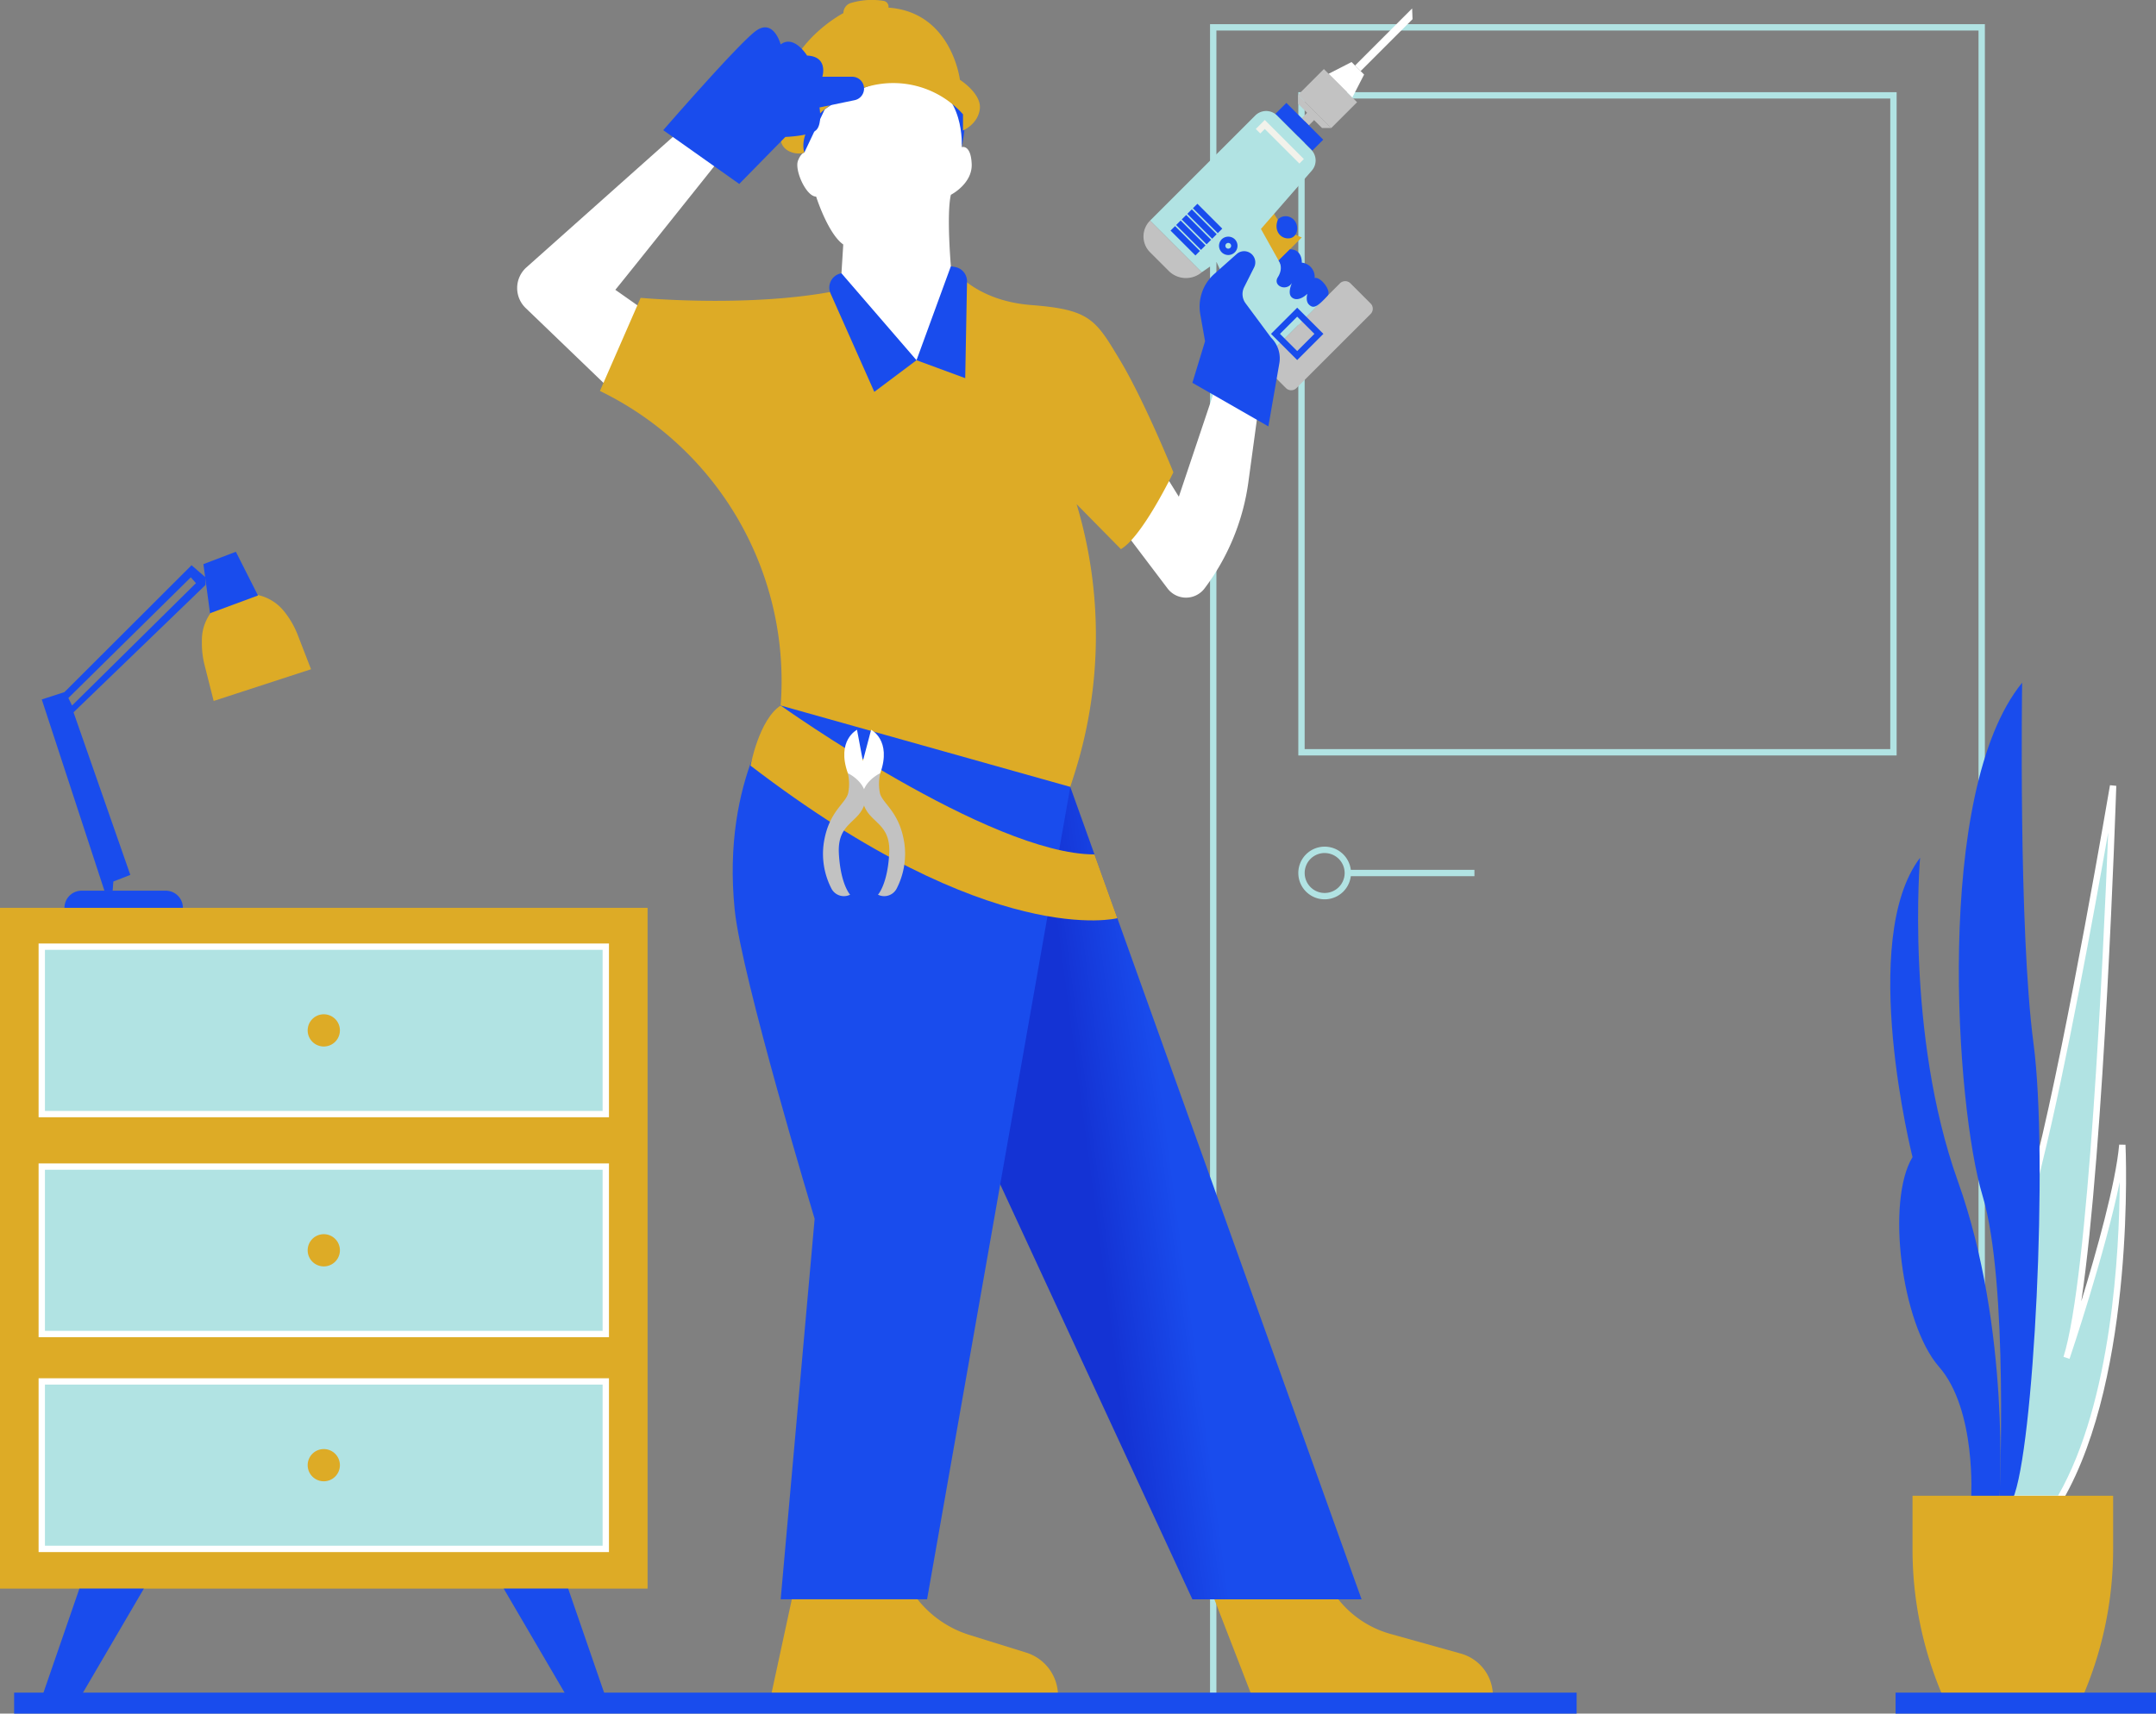
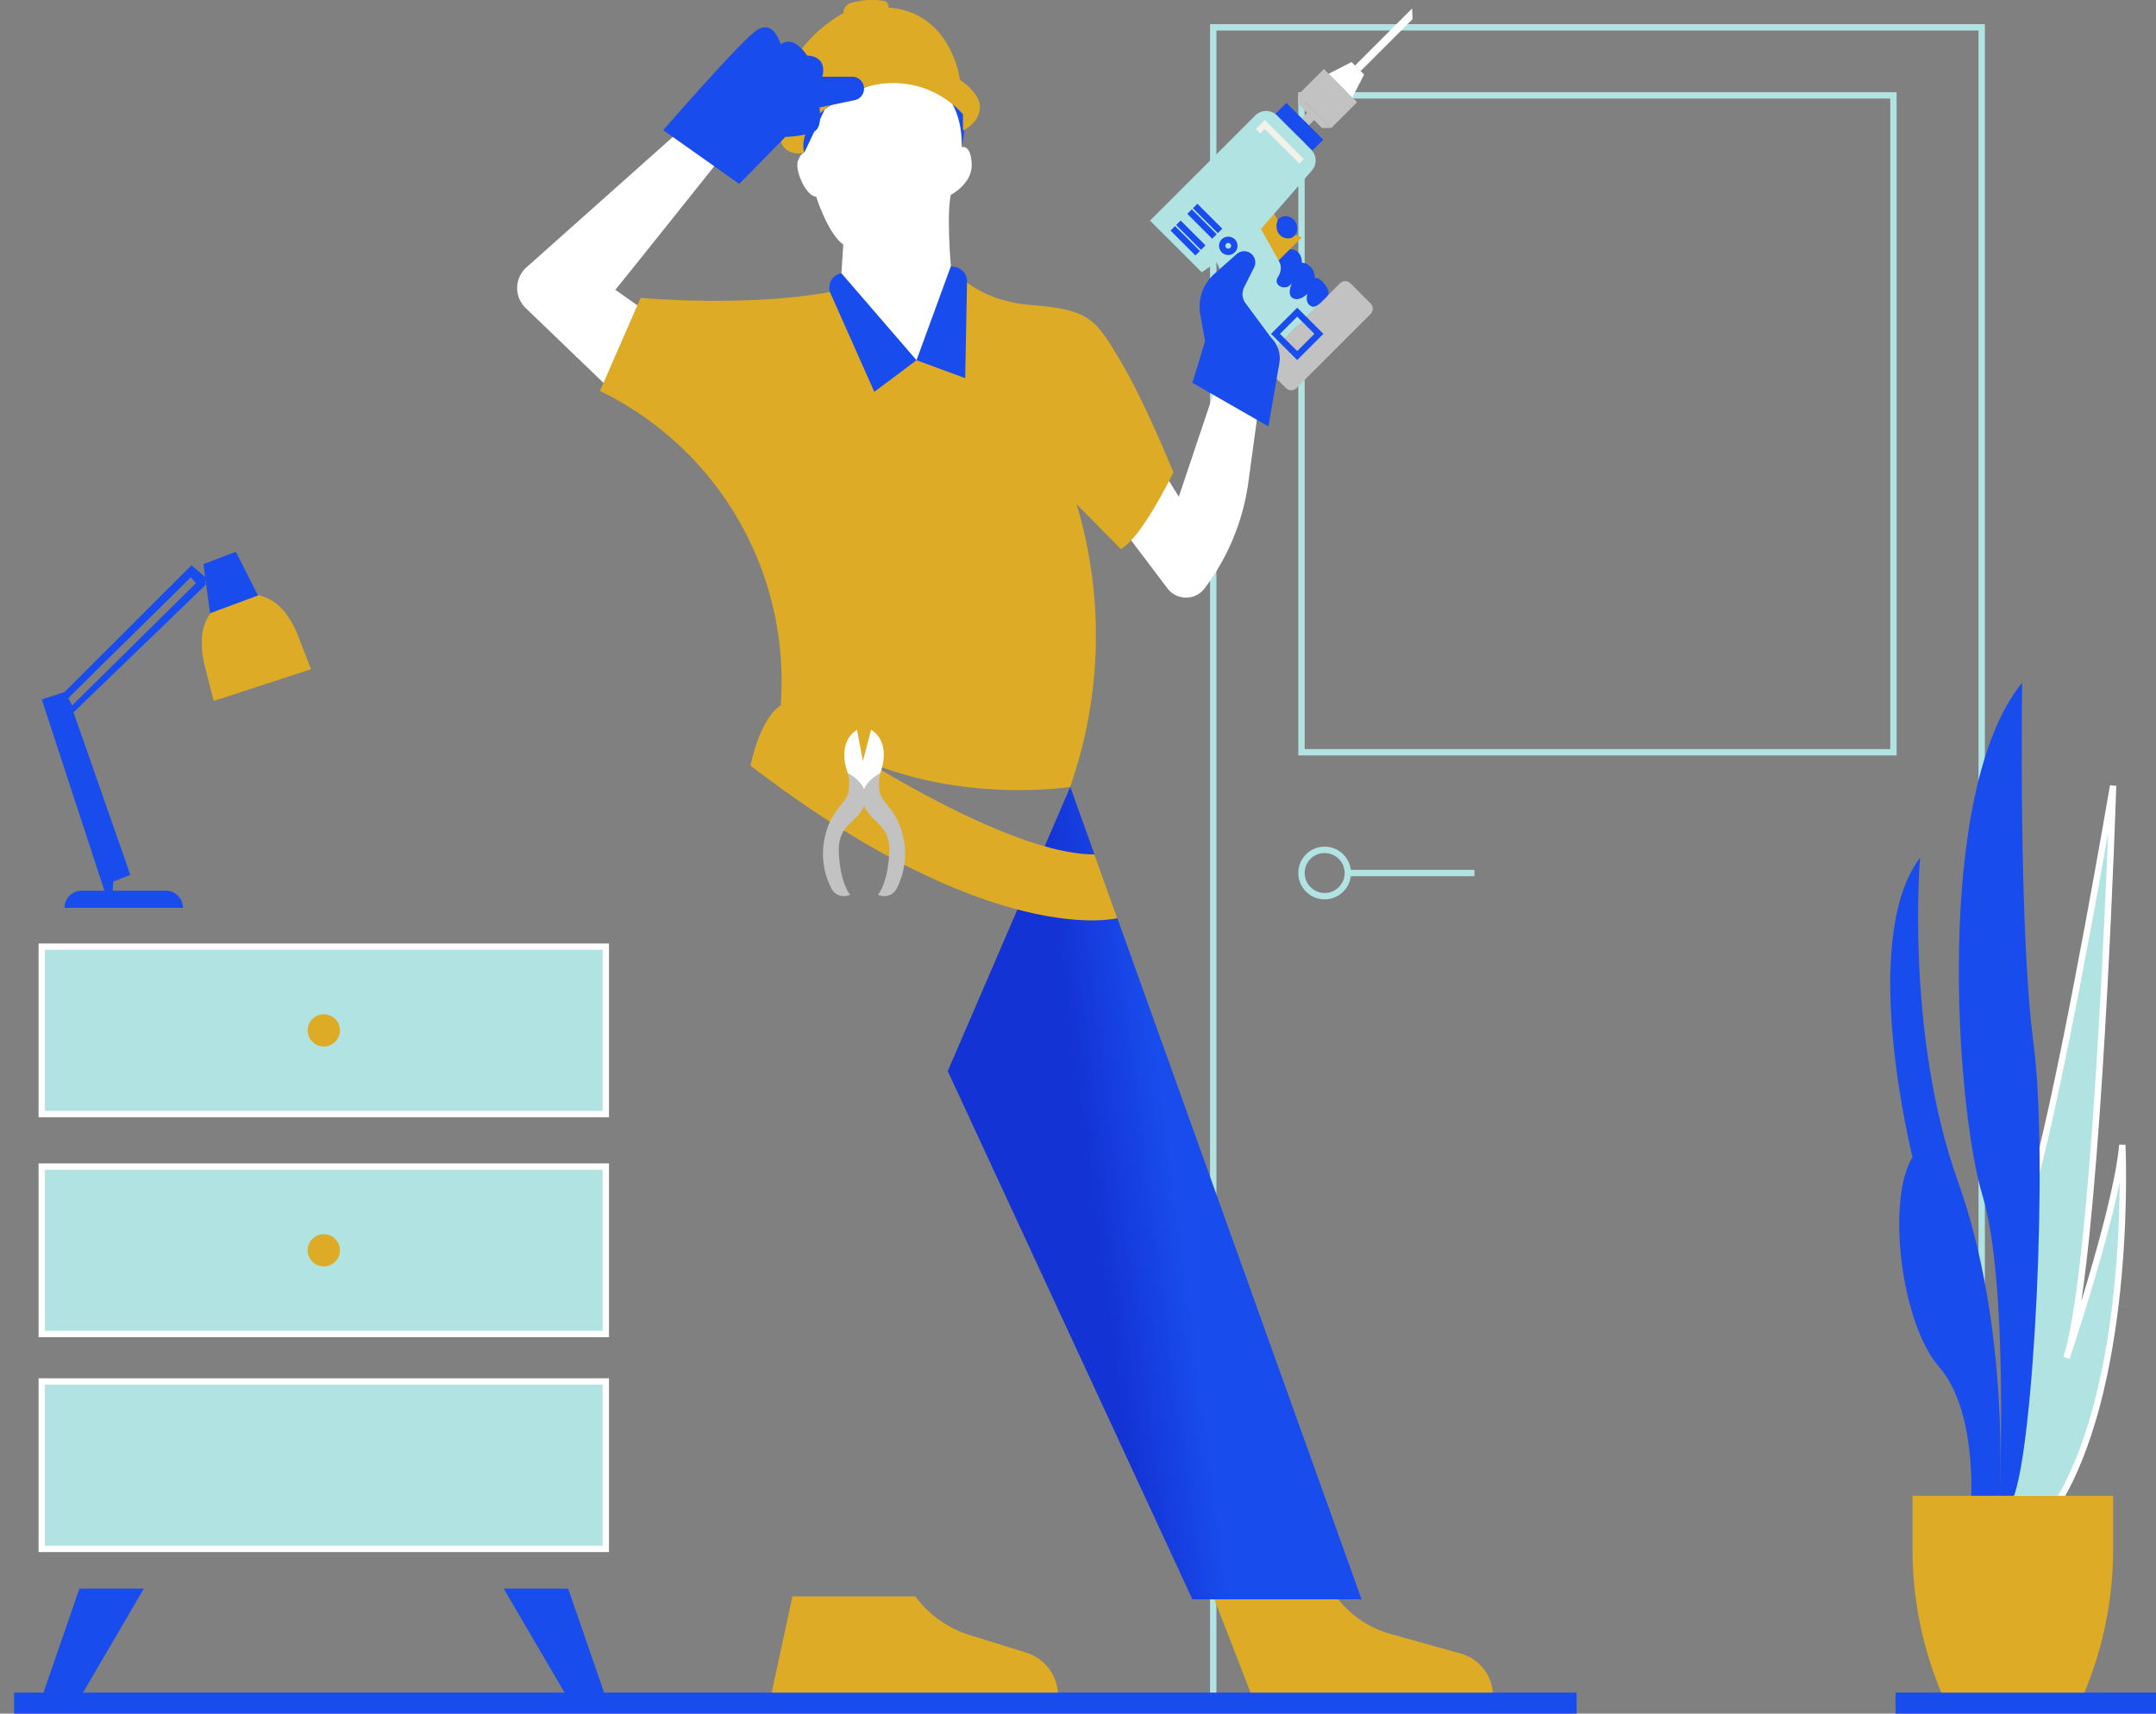
<svg xmlns="http://www.w3.org/2000/svg" width="610.044" height="485" viewBox="0 0 610.044 485">
  <rect x="0" y="0" width="610.044" height="485" fill="#808080" stroke="none" />
  <defs>
    <linearGradient id="a" x1="0.288" y1="0.594" x2="0.728" y2="0.479" gradientUnits="objectBoundingBox">
      <stop offset="0.18" stop-color="#1433d4" />
      <stop offset="0.611" stop-color="#194ced" />
    </linearGradient>
  </defs>
  <g transform="translate(-43.702 -62.878)">
    <path d="M436.14,540.119h-1.8V68.136H218.7V539.453h-1.8V66.338H436.14Z" transform="translate(169.187 3.38)" fill="#b1e3e3" />
    <path d="M398.828,263.8H229.534V76.076H398.828Zm-167.5-1.8h165.7V77.873h-165.7Z" transform="translate(181.528 12.892)" fill="#b1e3e3" />
    <rect width="35.829" height="1.798" transform="translate(425.07 309.064)" fill="#b1e3e3" />
    <path d="M236.987,199a7.454,7.454,0,1,1,7.455-7.453A7.462,7.462,0,0,1,236.987,199Zm0-13.108a5.655,5.655,0,1,0,5.658,5.656A5.662,5.662,0,0,0,236.987,185.9Z" transform="translate(181.528 118.411)" fill="#b1e3e3" />
    <path d="M330.9,377.183s.407-59.7,9.374-95.811,20.8-106,20.8-106-4.367,134.182-13.18,161.915c0,0,14.18-41.862,15.785-60.262,0,0,3.208,64.2-17.647,100.158Z" transform="translate(280.544 109.888)" fill="#b1e3e3" />
    <path d="M346.991,378.154h-16.55l0-.905c0-.6.51-60.218,9.4-96.021,8.854-35.66,20.666-105.235,20.786-105.931l1.783.178c-.154,4.738-3.382,101.829-9.9,145.885,4.238-13.818,9.76-33.383,10.716-44.337l1.791.034c.034.644,2.981,64.878-17.768,100.651Zm-14.739-1.8h13.7c15.241-26.709,17.335-69.233,17.43-88.772-4.142,20.276-14.075,49.714-14.2,50.065l-1.708-.561c7.036-22.135,11.272-113.787,12.648-148.383-3.888,22.044-12.011,66.675-18.537,92.957C333.349,314.844,332.353,368.725,332.252,376.357Z" transform="translate(280.098 109.815)" fill="#fff" />
    <path d="M337.141,367.112s1.605-25.139-9.093-37.364-14.975-47.1-7.486-59.335c0,0-15.51-61.531,2.141-84.731,0,0-4.28,49.678,10.695,91.563s11.766,89.867,11.766,89.867Z" transform="translate(264.292 119.96)" fill="#194ced" />
    <path d="M335.575,391.6s2.673-61.2-4.812-85.872-13.905-114.255,11.228-145.106c0,0-1.068,69.774,3.21,102.058s.067,115.416-5.847,128.92Z" transform="translate(273.88 95.476)" fill="#194ced" />
    <path d="M365.638,333.765h-39.62a105.261,105.261,0,0,1-8.57-41.593V277.026h56.759v15.146a105.227,105.227,0,0,1-8.57,41.593" transform="translate(267.406 209.188)" fill="#ddab26" />
    <path d="M160.134,291.43l-6.081,28.144h81.218a12.8,12.8,0,0,0-8.989-12.219l-16.093-5.011a30.127,30.127,0,0,1-15.3-10.914Z" transform="translate(107.795 223.258)" fill="#ddab26" />
    <path d="M217.356,291.43l10.908,28.144h68.225a12.4,12.4,0,0,0-9.068-11.946l-19.927-5.567a28.639,28.639,0,0,1-15.382-10.631Z" transform="translate(169.632 223.258)" fill="#ddab26" />
    <path d="M154.2,134.84l-8.7-6.114c-.1.271,30.188-37.718,30.188-37.718l3.6-2.325-10.75-9.25-48.181,42.939a7.849,7.849,0,0,0-.217,11.521l23.06,22.184Z" transform="translate(72.306 16.172)" fill="#fff" />
    <path d="M217.128,146.118l2.766,4.454,11.262-33.553,11.515,6.688-3.1,22.751a64.386,64.386,0,0,1-12.395,30.068,6.567,6.567,0,0,1-10.477.01l-11.9-15.73Z" transform="translate(157.358 52.887)" fill="#fff" />
    <path d="M228.874,100.99s6.142,9.724,22.777,11,18.171,4.092,25.082,15.605,15.1,31.726,15.1,31.726-8.7,18.163-14.846,21.747L264.45,168.339a129.373,129.373,0,0,1-.712,76.652l-1.079,3.369s-49.5,7.931-81.95-23.028a91.238,91.238,0,0,0-50.747-88.841l-.389-.192,11.515-26.351s34.81,3.238,59.89-2.987,27.9-5.97,27.9-5.97" transform="translate(83.881 37.228)" fill="#ddab26" />
    <path d="M165.838,103h0a4.092,4.092,0,0,0-3.08,5.7l12.381,27.856,11.942-8.955,13.779,5.078.51-27.35a4.1,4.1,0,0,0-3.309-4.094l-1.255-.243Z" transform="translate(115.951 37.228)" fill="#194ced" />
    <path d="M191.554,158.608,201.278,132s-1.279-14.838,0-20.211c0,0,6.142-3.123,5.887-8.755s-2.815-4.727-2.815-4.727.237-2.113.36-4.713a28.693,28.693,0,0,0,0-4.58c-.848-8.512-5.191-19.772-21.346-19.772-22.827,0-24.212,23.592-24.1,29.17a2.757,2.757,0,0,0,.555,1.423s-.933.111-1.791,2.269c-1.064,2.677,2.3,10.193,5.12,10.193,0,0,3.327,10.493,7.678,13.561l-.512,8.147Z" transform="translate(111.478 6.218)" fill="#fff" />
    <path d="M206.294,95.464s1.062-15.951-11.468-18.863-27.284,8.162-27.284,8.162L161.76,96.992s-15.937-12.128,4.452-20.879,37.93-1.028,40.106,4.284-.024,15.067-.024,15.067" transform="translate(109.533 9.062)" fill="#194ced" />
    <path d="M206.3,94.432c.247.261.494.526.735.8v4.578s4.248-1.763,4.76-6.112-5.632-8.234-5.632-8.234-2.3-19.142-20.217-20.425a1.678,1.678,0,0,0-1.429-1.92,20.811,20.811,0,0,0-9.36.65,2.991,2.991,0,0,0-1.957,2.809s-21.293,11-16.461,31.4c-4.064,6.868,2.441,9.184,5.4,8.067,0,0-3.37-8.949,13.6-17A26.465,26.465,0,0,1,206.3,94.432" transform="translate(109.15 0)" fill="#ddab26" />
    <path d="M138.635,95.895l21.5,15.218,13.051-13.3s6.911-.247,8.7-1.916.961-6.427.961-6.427l9.936-2.06a3.351,3.351,0,0,0-.684-6.632h-8.449s1.819-5.737-4.321-5.994c0,0-3.685-6.031-7.472-3.145,0,0-2-7.6-7.117-3.762s-26.106,28.02-26.106,28.02" transform="translate(92.734 3.823)" fill="#194ced" />
    <path d="M214.027,175.537l82.422,229.937h-47.87l-69.222-149.5" transform="translate(132.512 110.049)" fill="url(#a)" />
-     <path d="M244.1,186.916l-81.95-23.028s-16.845,20.221-13,57.874c1.931,18.962,22.611,87.41,22.611,87.41l-9.609,107.68h41.423Z" transform="translate(102.444 98.67)" fill="#194ced" />
    <path d="M159.655,163.888s59.169,42.142,88.8,42.142l6.474,18.052s-35.516,9.2-103.8-43.178c0,0,2.424-13.049,8.53-17.017" transform="translate(104.935 98.67)" fill="#ddab26" />
    <path d="M170.331,186.056l-4.78-6.415c-3.307-9.315,2.6-12.28,2.6-12.28l1.659,8.85,2.335-8.85s5.9,2.965,2.594,12.28l-4.782,6.415Z" transform="translate(118.044 102.063)" fill="#fff" />
    <path d="M172.194,173.573s-6.417,3-4.782,8.6,7.8,5.387,7.314,14.156-3.185,11.638-3.185,11.638a3.968,3.968,0,0,0,5.324-1.8A21.461,21.461,0,0,0,179.02,193.5c-1.366-9.283-6.421-11.351-6.966-14.48a13.166,13.166,0,0,1,.14-5.448" transform="translate(120.584 108.131)" fill="#c2c2c2" />
    <path d="M168.534,173.573s6.417,3,4.78,8.6-7.8,5.387-7.314,14.156,3.185,11.638,3.185,11.638a3.97,3.97,0,0,1-5.324-1.8,21.46,21.46,0,0,1-2.155-12.668c1.366-9.283,6.423-11.351,6.966-14.48a13.107,13.107,0,0,0-.138-5.448" transform="translate(115.062 108.131)" fill="#c2c2c2" />
    <path d="M230.535,83.067l1.526-1.526L229.5,78.974V76.461l9.388,9.385H236.29L234.04,83.6l-1.488,1.486Z" transform="translate(181.491 13.268)" fill="#c2c2c2" />
    <rect width="10.334" height="13.273" transform="translate(410.992 89.73) rotate(-45)" fill="#c2c2c2" />
    <path d="M240.581,81.793l3.332-6.49-3.549-3.543-6.493,3.326Z" transform="translate(185.764 8.676)" fill="#fff" />
    <path d="M237.655,80.235l16.152-16.147.114,3.042L239.235,81.813Z" transform="translate(189.46 1.182)" fill="#fff" />
    <path d="M226.234,80.751l3.145-3.142L239.805,88.03l-3.112,3.107Z" transform="translate(178.304 14.389)" fill="#194ced" />
    <path d="M236.529,100.747l-7.15,7.146-6-10.25,4.746-4.748.279.581a14.279,14.279,0,0,0,8.121,7.271" transform="translate(175.519 29.322)" fill="#ddab26" />
    <path d="M233.864,133.389l20.972-20.962a2.111,2.111,0,0,0,0-2.985l-5.693-5.693a2.112,2.112,0,0,0-2.983,0l-20.972,20.968a2.1,2.1,0,0,0,0,2.979l5.693,5.693a2.108,2.108,0,0,0,2.983,0" transform="translate(176.678 39.322)" fill="#c2c2c2" />
    <path d="M244.246,80.046l9.643,9.643a4.355,4.355,0,0,1,.2,5.942l-14.4,16.518,7.1,12.7a14.281,14.281,0,0,0,10.742,7.206l-16.7,16.694a18.881,18.881,0,0,1-3.805-5.5l-9.89-21.725-4.2,2.89L208.311,109.8l29.767-29.755a4.367,4.367,0,0,1,6.168,0" transform="translate(160.796 15.525)" fill="#b1e3e3" />
-     <path d="M209.226,94.468h0a6.33,6.33,0,0,0,0,8.947l5.276,5.274a6.921,6.921,0,0,0,9.35.4Z" transform="translate(159.881 30.858)" fill="#c2c2c2" />
    <path d="M233.036,121.745l-7.411-7.409,7.411-7.405,7.413,7.405Zm-4.869-7.409,4.869,4.869,4.871-4.869-4.871-4.863Z" transform="translate(177.709 43.033)" fill="#194ced" />
    <path d="M220.8,101.956h0a2.608,2.608,0,0,1-1.842-4.456,2.673,2.673,0,0,1,3.691,0,2.61,2.61,0,0,1-1.846,4.456Zm0-3.422a.811.811,0,0,0-.575,1.386l0,0a.8.8,0,0,0,.571.237h0a.8.8,0,0,0,.575-.239.791.791,0,0,0,.239-.571.813.813,0,0,0-.814-.814Z" transform="translate(170.441 33.098)" fill="#194ced" />
    <rect width="1.797" height="9.95" transform="translate(374.912 128.145) rotate(-45.011)" fill="#194ced" />
    <rect width="1.797" height="9.948" transform="matrix(0.707, -0.707, 0.707, 0.707, 376.493, 126.567)" fill="#194ced" />
-     <rect width="1.797" height="9.95" transform="translate(378.073 124.984) rotate(-45.011)" fill="#194ced" />
    <rect width="1.797" height="9.948" transform="translate(379.656 123.403) rotate(-45)" fill="#194ced" />
    <rect width="1.797" height="9.95" transform="translate(381.237 121.823) rotate(-45.011)" fill="#194ced" />
    <path d="M235.781,92.385,225.992,82.6l-1.275,1.275L223.447,82.6l2.546-2.546,11.06,11.058Z" transform="translate(175.582 16.78)" fill="#f2f2eb" />
    <path d="M235.873,148.427l-21.5-12.337,3.584-11.768-1.35-7.619a12.405,12.405,0,0,1,3.964-11.424l6.338-5.638a3.164,3.164,0,0,1,4.928,3.786l-2.811,5.585a4.366,4.366,0,0,0,.393,4.57l7.217,9.734a8.2,8.2,0,0,1,2.341,7.247Z" transform="translate(166.718 35.131)" fill="#194ced" />
    <path d="M235.12,111.125c-.1.593-.55,2.258.627,3.242s2.22.5,5.094-2.665c1.228-1.352-1.979-5.48-3.651-5a4.054,4.054,0,0,0-3.635-4.359s.219-3.8-3.382-3.764l-3.191,3.151s1.57,1.923-.212,4.746c-1.647,2.605,3.139,4.505,4.383.787,0,0-1.931,3.519-.465,4.871s3.657-.154,4.432-1.008" transform="translate(178.494 34.873)" fill="#194ced" />
    <path d="M226.841,94.72a3.1,3.1,0,0,1,3.983-.285c2.192,1.518,1.807,5.258-.646,5.646s-4.727-2.072-3.337-5.361" transform="translate(178.484 30.23)" fill="#194ced" />
    <rect width="442.111" height="5.945" transform="translate(47.698 541.933)" fill="#194ced" />
    <rect width="73.686" height="5.945" transform="translate(580.06 541.933)" fill="#194ced" />
-     <rect width="183.232" height="192.682" transform="translate(43.702 319.817)" fill="#ddab26" />
    <path d="M78.481,290.323,60.735,320.653H49.768l10.472-30.331Z" transform="translate(5.926 222.177)" fill="#194ced" />
    <path d="M115.8,290.323l17.746,30.331h10.966L134.04,290.323Z" transform="translate(70.428 222.177)" fill="#194ced" />
    <rect width="159.59" height="47.39" transform="translate(55.522 330.81)" fill="#b1e3e3" />
    <path d="M210.615,247.147H49.226V197.959H210.615Zm-159.59-1.8H208.816V199.756H51.025Z" transform="translate(5.396 131.952)" fill="#fff" />
    <path d="M96.858,212.655a4.559,4.559,0,1,1-4.561-4.561,4.559,4.559,0,0,1,4.561,4.561" transform="translate(43.019 141.852)" fill="#ddab26" />
    <rect width="159.59" height="47.393" transform="translate(55.522 393.048)" fill="#b1e3e3" />
    <path d="M210.615,278.633H49.226v-49.19H210.615Zm-159.59-1.8H208.816v-45.6H51.025Z" transform="translate(5.396 162.707)" fill="#fff" />
    <path d="M96.858,244.135a4.559,4.559,0,1,1-4.561-4.557,4.56,4.56,0,0,1,4.561,4.557" transform="translate(43.019 172.607)" fill="#ddab26" />
    <rect width="159.59" height="47.39" transform="translate(55.522 453.864)" fill="#b1e3e3" />
    <path d="M210.615,309.393H49.226V260.207H210.615Zm-159.59-1.8H208.816V262H51.025Z" transform="translate(5.396 192.758)" fill="#fff" />
-     <path d="M96.858,274.9a4.559,4.559,0,1,1-4.561-4.557,4.561,4.561,0,0,1,4.561,4.557" transform="translate(43.019 202.659)" fill="#ddab26" />
    <path d="M81.592,190.4H57.781a4.854,4.854,0,0,0-4.853,4.853H86.445a4.854,4.854,0,0,0-4.853-4.853" transform="translate(9.012 124.566)" fill="#194ced" />
    <path d="M67.429,235.982,49.681,181.789l6.417-2.084,35.959-35.9,3.966,3.422v2.147L58.668,185.432l16.066,46.009-4.8,1.878-.208,2.663ZM93.31,148.871l-1.463-1.643-34.64,34.146,1.042,2.131Z" transform="translate(5.841 79.053)" fill="#194ced" />
    <path d="M75.934,178.2l27.545-8.973-3.77-9.738a24.949,24.949,0,0,0-3.985-6.814A13.048,13.048,0,0,0,72.6,160.962v.982a24.891,24.891,0,0,0,.763,6.122Z" transform="translate(28.226 83.065)" fill="#ddab26" />
    <path d="M72.816,145.378l1.876,13.891,13.566-5.018L82,141.875Z" transform="translate(28.44 77.167)" fill="#194ced" />
  </g>
</svg>